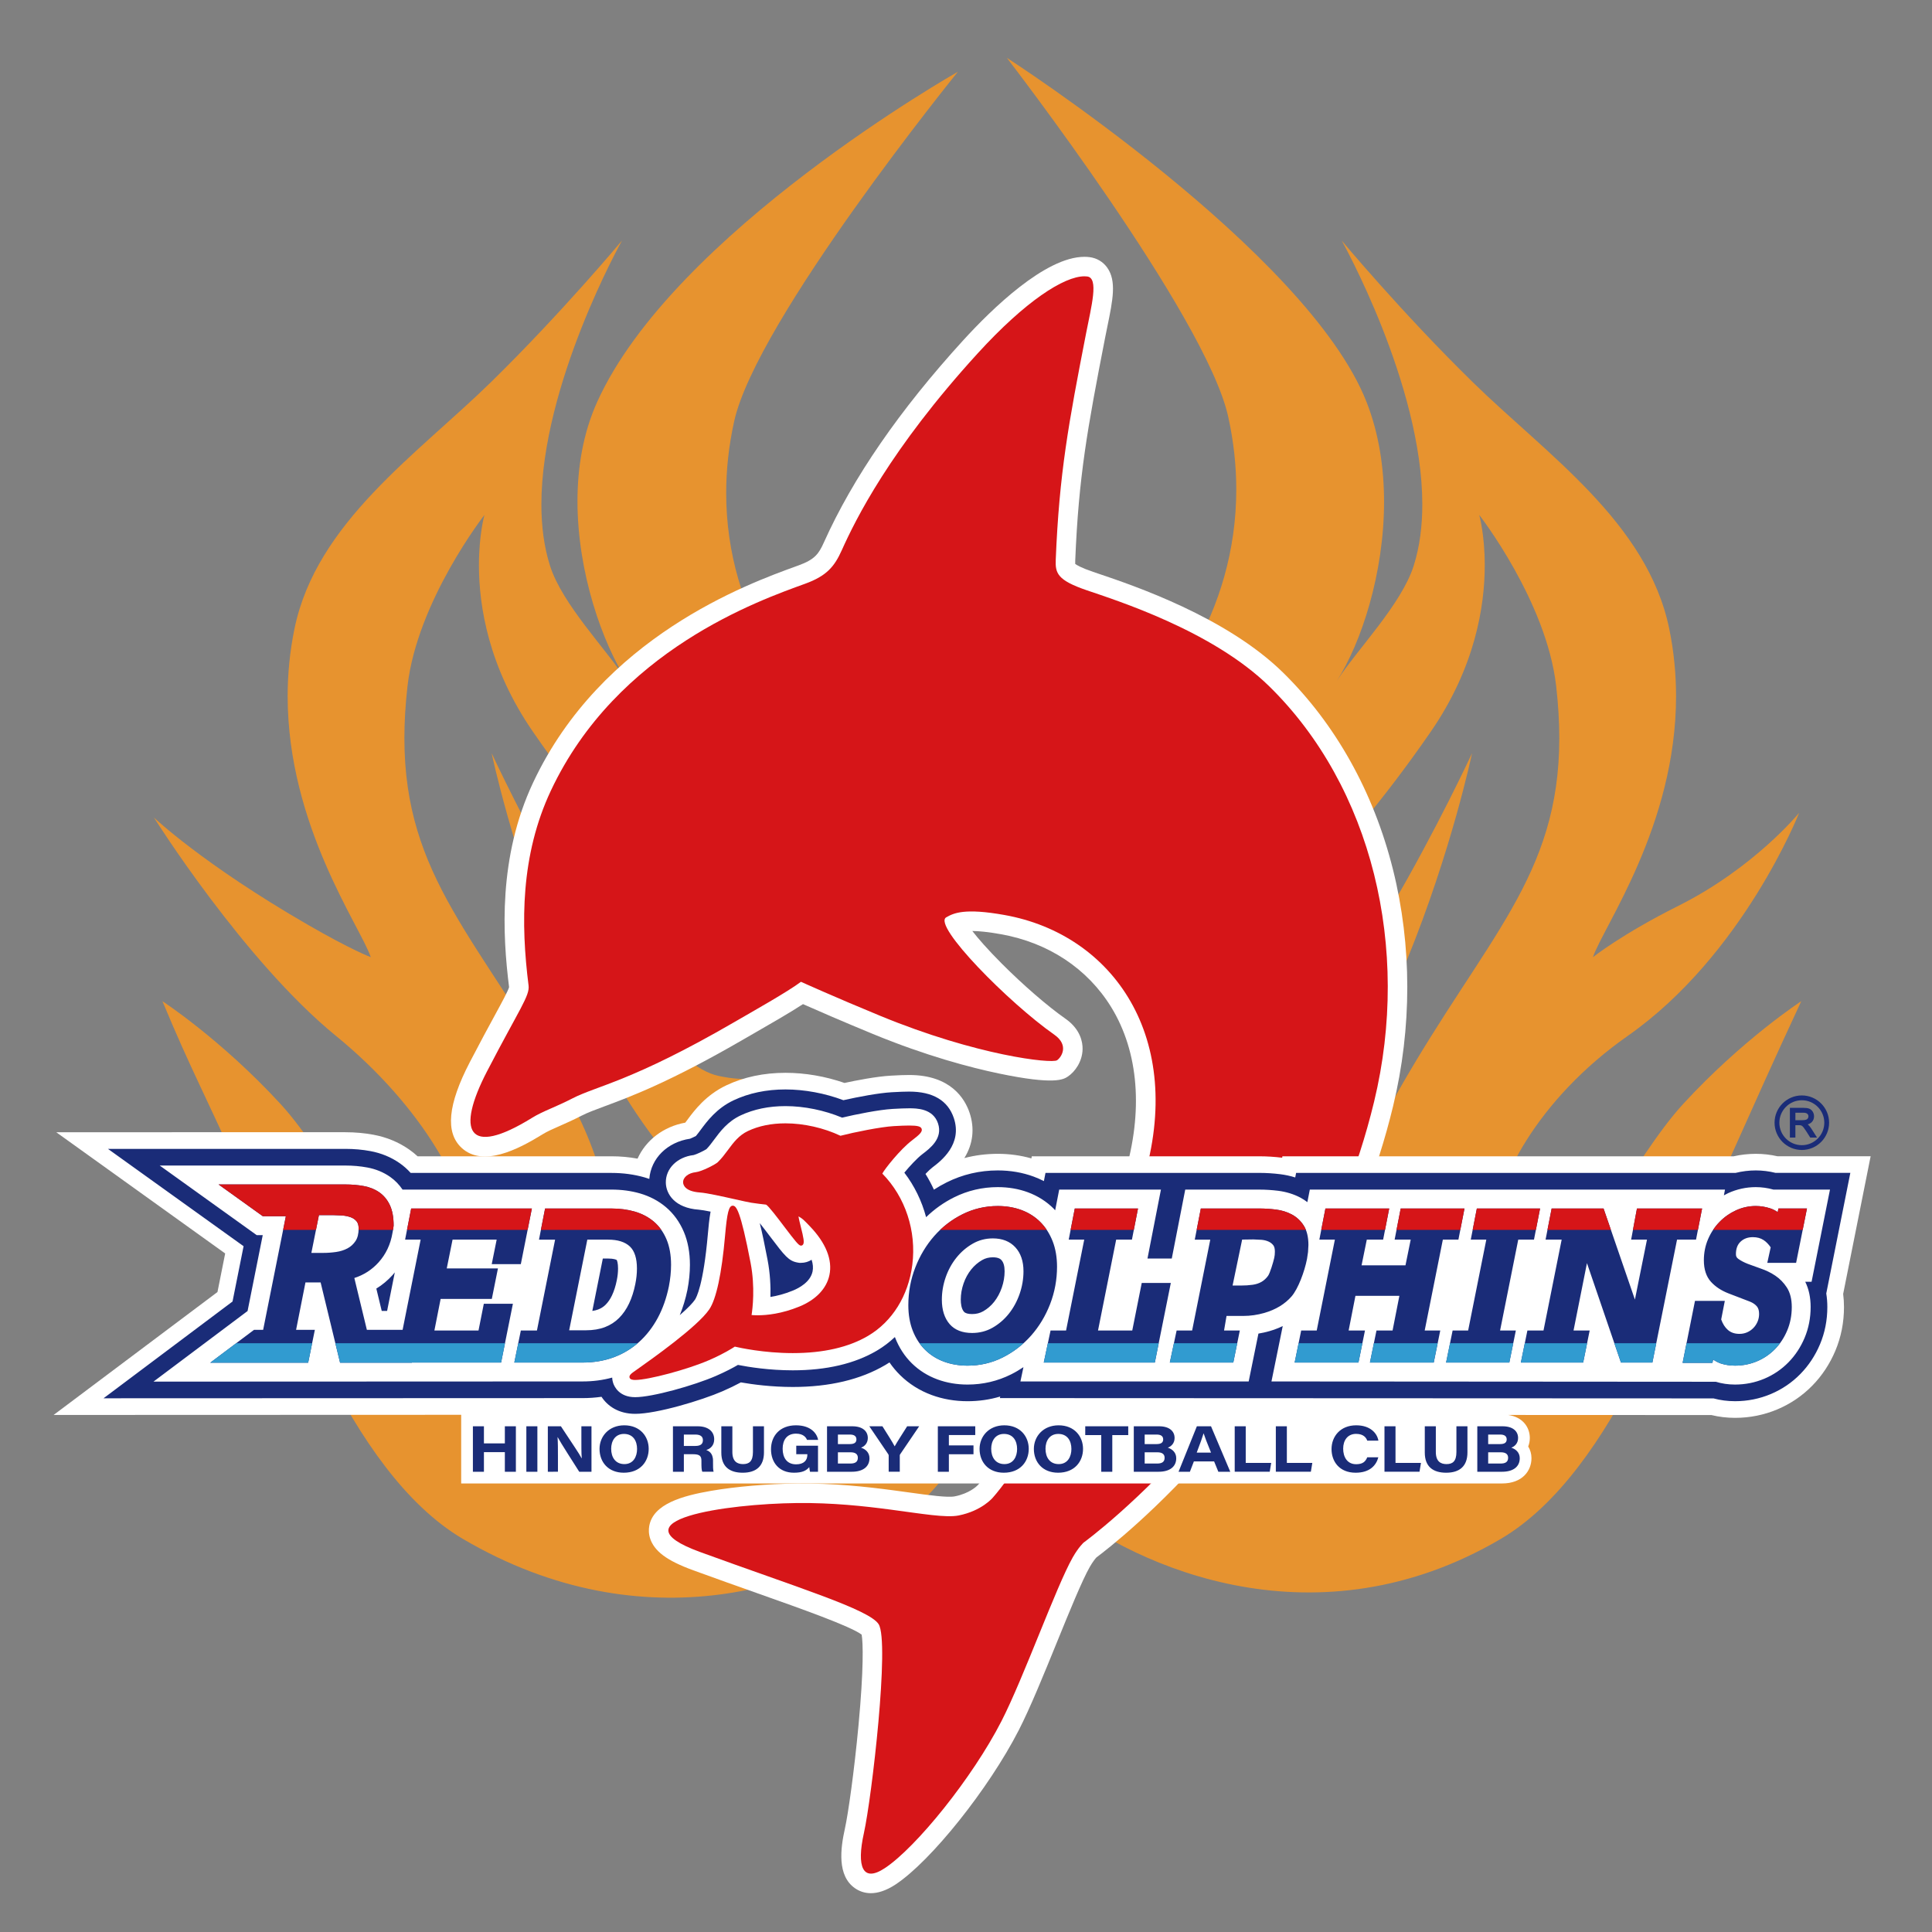
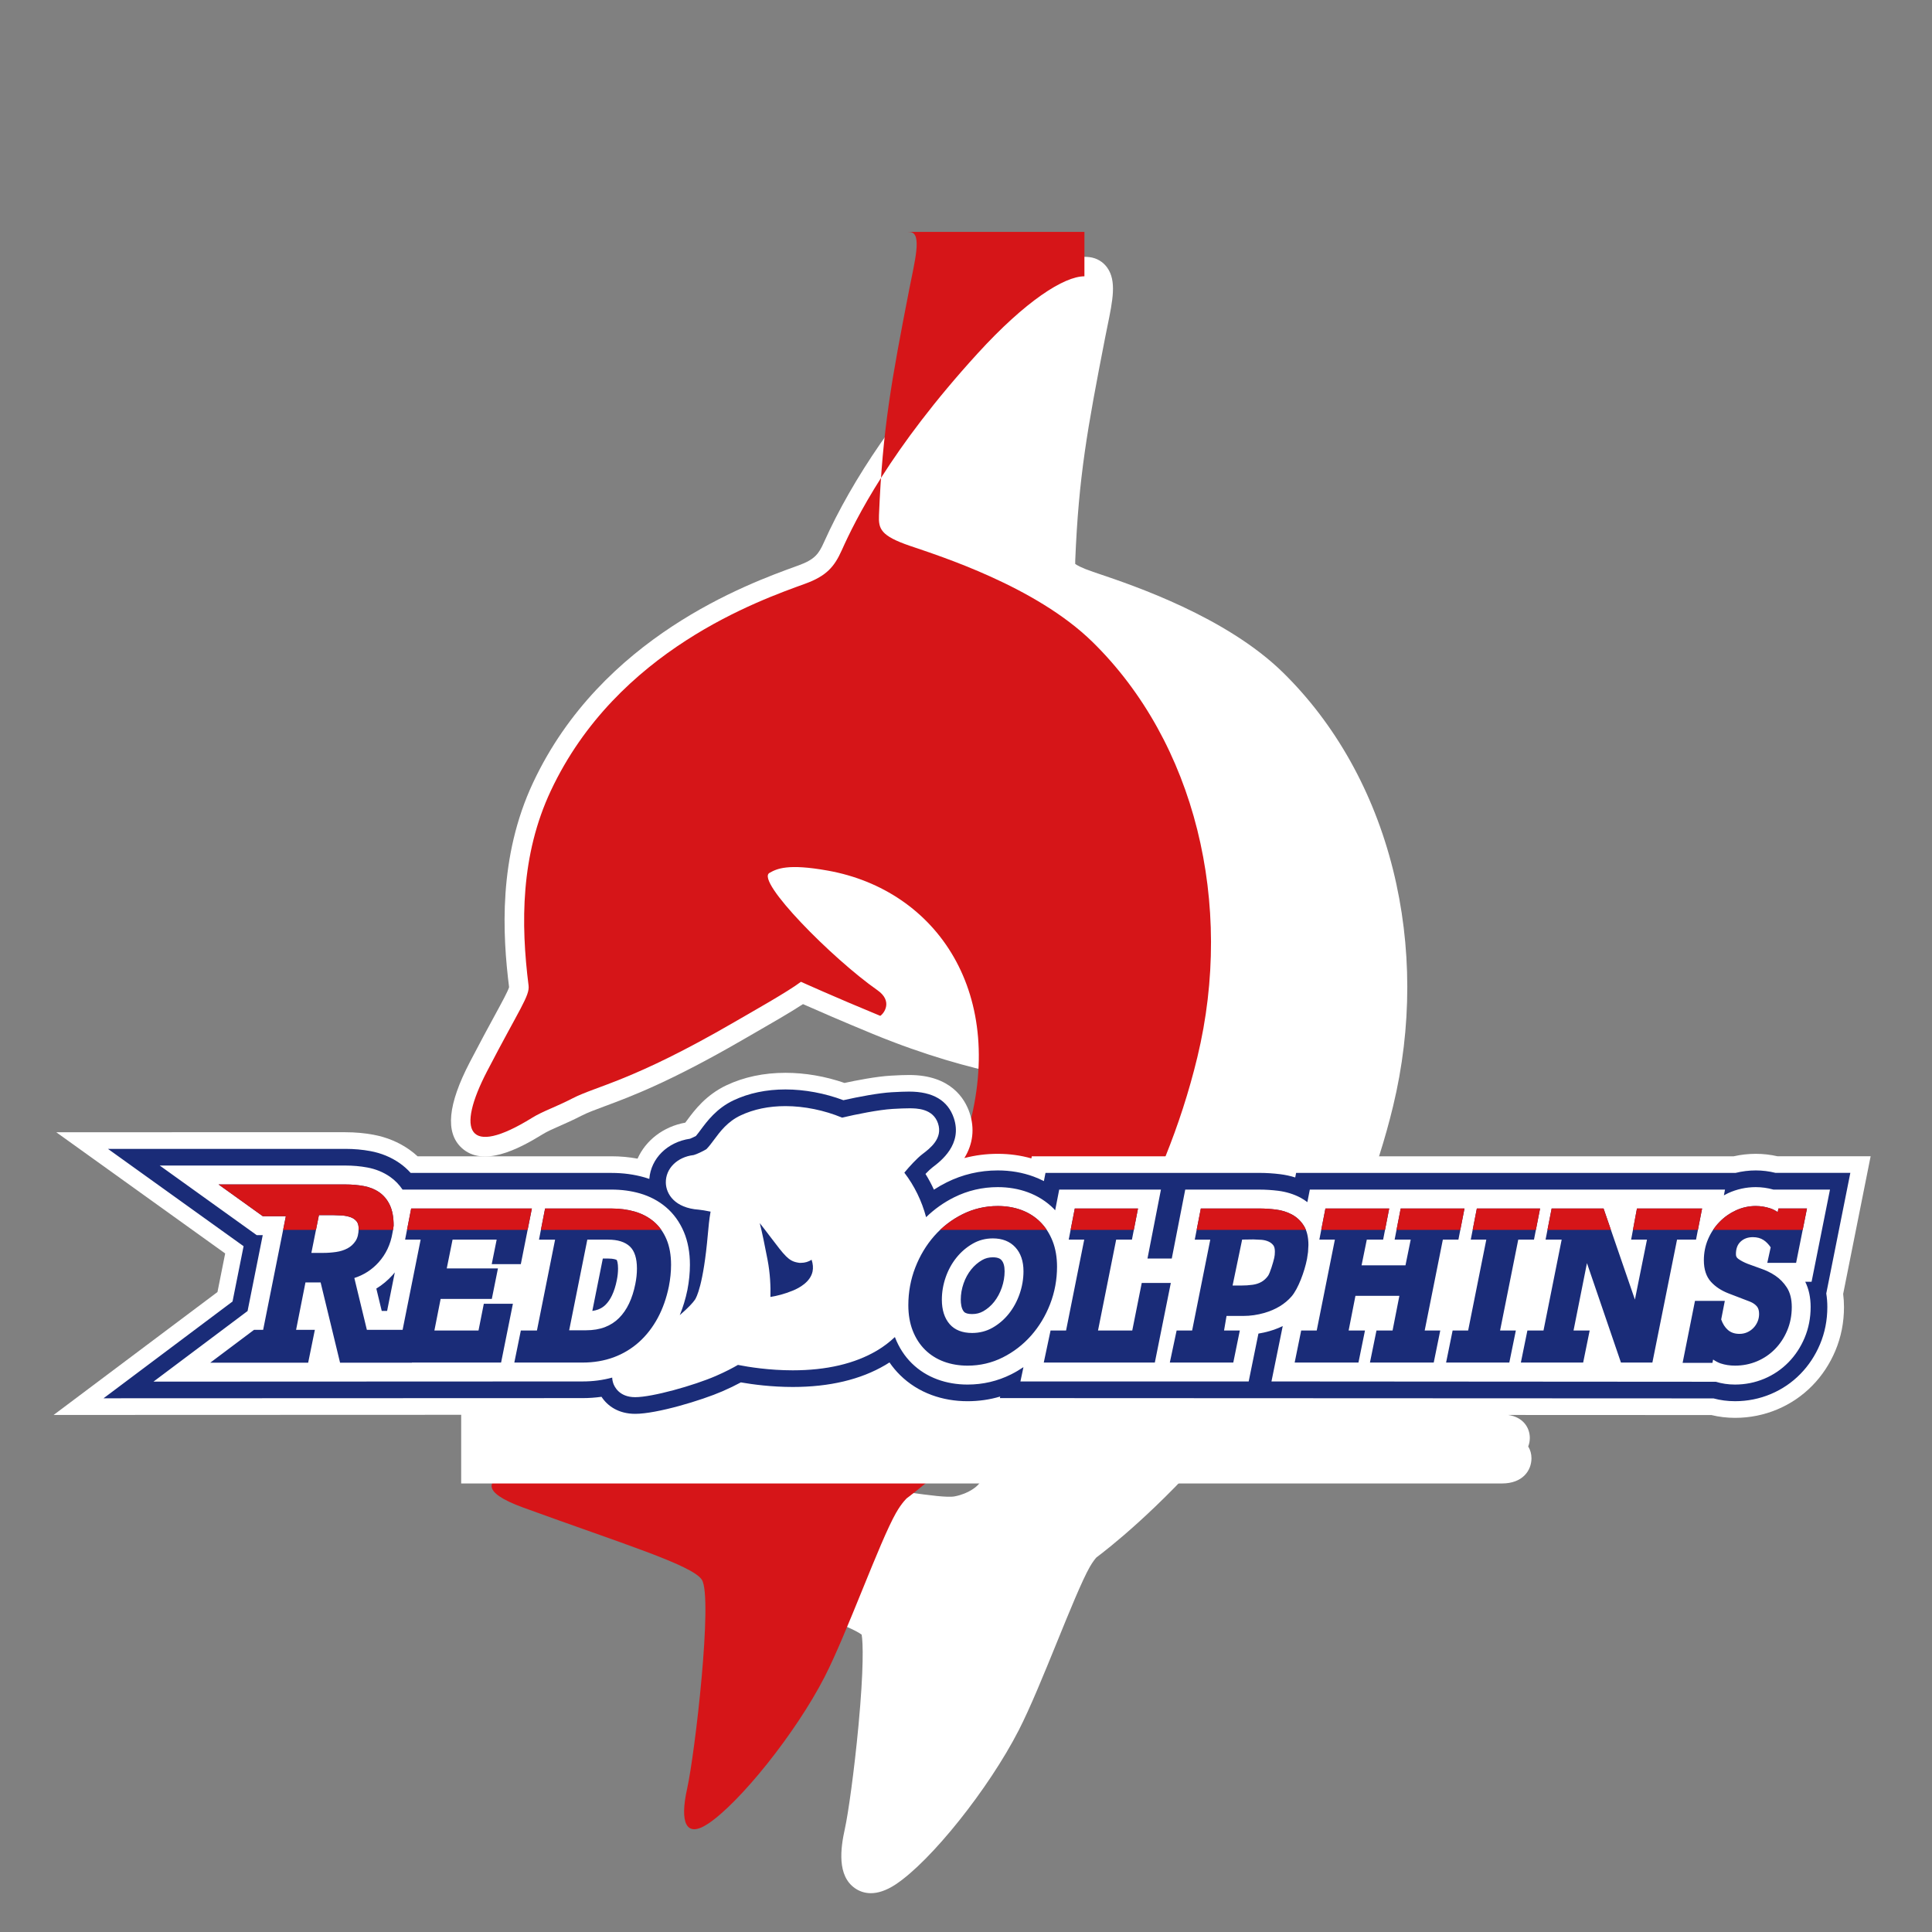
<svg xmlns="http://www.w3.org/2000/svg" xmlns:xlink="http://www.w3.org/1999/xlink" version="1.1" id="レイヤー_1" x="0px" y="0px" width="200px" height="200px" viewBox="0 0 200 200" style="enable-background:new 0 0 200 200;" xml:space="preserve">
  <rect x="0" y="0" width="200" height="200" fill="#808080" stroke="none" />
  <style type="text/css">
	.st0{fill:#E7932F;}
	.st1{fill:#FFFFFF;}
	.st2{fill:#D61518;}
	.st3{fill:#1A2C78;}
	.st4{clip-path:url(#SVGID_00000111893396747728177950000017743770992760606907_);fill:#319BD0;}
	.st5{clip-path:url(#SVGID_00000111893396747728177950000017743770992760606907_);fill:#D61518;}
</style>
  <g>
-     <path class="st0" d="M80.391,120.451l20.64,0c-3.048,7.949-13.014,11.922-21.554,7.755c-20.101-9.808-28.581-50.234-28.581-50.234   s14.616,31.556,23.495,33.408c0.105,0.022,0.21,0.043,0.315,0.063c0.032,0.006,0.064,0.012,0.097,0.018   c0.075,0.014,0.151,0.027,0.226,0.04c0.035,0.006,0.07,0.012,0.105,0.018c0.081,0.013,0.161,0.026,0.242,0.038   c0.026,0.004,0.052,0.008,0.078,0.012c0.105,0.015,0.21,0.029,0.314,0.041c0.023,0.003,0.047,0.005,0.07,0.008   c0.081,0.009,0.163,0.018,0.244,0.025c0.034,0.003,0.068,0.006,0.102,0.009c0.073,0.006,0.146,0.012,0.219,0.017   c0.032,0.002,0.064,0.004,0.097,0.006c0.095,0.005,0.19,0.01,0.284,0.012c0.007,0,0.013,0.001,0.02,0.001   c0.1,0.003,0.198,0.003,0.296,0.002c0.009,0,0.019,0,0.028,0C78.956,111.669,80.391,120.451,80.391,120.451 M174.261,114.261   c-5.449,5.917-10.282,17.564-16.214,17.745c-2.316,0.071-3.491-1.591-3.49-4.204c0.002-5.149,4.567-13.994,13.944-20.565   c11.957-8.378,17.746-23.093,17.746-23.093s-4.631,5.693-12.544,9.65c-5.79,2.895-8.804,5.294-8.804,5.294   c1.06-3.15,8.602-13.616,8.606-27.006c0.001-2.262-0.214-4.608-0.711-7.016c-2.269-10.988-12.737-18.062-20.342-25.51   c-7.359-7.207-13.561-14.655-13.561-14.655s8.351,14.868,8.346,27.332c-0.001,2.215-0.265,4.354-0.887,6.32   c-1.277,4.035-5.871,8.686-7.967,11.941c2.535-3.935,4.897-11.146,4.894-18.565c-0.001-3.496-0.528-7.039-1.809-10.307   c-6.123-15.615-37.243-35.638-37.243-35.638s20.6,26.665,22.918,37.151c0.574,2.595,0.836,5.116,0.836,7.545   c-0.003,12.646-7.14,22.795-14.684,27.775c-2.142,1.414-4.036,2.729-5.714,3.972c-4.681,3.466-7.535,3.256-11.427,0.337   c-1.789-1.342-3.83-2.766-6.167-4.309c-7.561-4.992-14.812-14.835-14.813-27.414c0-2.381,0.26-4.861,0.826-7.424   C78.318,33.129,99.159,7.429,99.159,7.429S69.728,24.075,61.814,41.62c-1.452,3.219-2.035,6.761-2.034,10.277   c0.003,7.394,2.591,14.672,5.119,18.596c-2.097-3.255-6.69-7.906-7.967-11.941c-0.622-1.966-0.887-4.105-0.888-6.32   C56.04,39.768,64.391,24.9,64.391,24.9s-6.202,7.448-13.561,14.655c-7.605,7.448-18.073,14.522-20.341,25.51   c-0.497,2.408-0.712,4.754-0.711,7.016c0.004,13.39,7.547,23.856,8.606,27.006c0,0-1.942-0.713-6.531-3.364   c-10.856-6.272-15.922-11.097-15.922-11.097s9.313,14.832,18.85,22.611c9.037,7.371,13.776,16.184,13.776,21.061   c0.001,2.341-1.091,3.776-3.322,3.708c-5.933-0.181-10.765-11.828-16.215-17.745c-6.155-6.684-12.205-10.615-12.205-10.615   c3.094,7.402,4.008,8.753,8.587,18.952c3.899,8.684,10.504,29.664,22.545,36.727c18.816,11.036,36.745,4.979,45.422-2.085   c4.682-3.812,6.562-7.143,6.56-10.036c-0.006-11.807-31.354-16.298-31.354-16.298s18.229,5.795,18.223,12.785   c-0.001,0.556-0.117,1.12-0.367,1.69c-2.024,4.608-8.815,8.926-18.986,1.93c-3.514-2.417-4.154-5.274-4.153-8.89   c0-2.075,0.211-4.4,0.211-7.036c0-4.955-0.747-11.007-5.046-18.557c-8.946-15.708-16.594-22.06-16.595-36.414   c0-1.675,0.104-3.459,0.322-5.379c1-8.803,7.967-17.73,7.967-17.73s-0.572,1.997-0.572,5.21c0,4.231,0.994,10.57,5.592,17.236   c10.078,14.608,17.719,19.981,22.035,26.301c0,0,8.204-11.952,23.896-11.952c15.692,0,24.972,11.952,24.972,11.952   c4.316-6.319,11.956-11.693,22.035-26.301c4.599-6.666,5.592-13.005,5.592-17.236c0-3.213-0.572-5.21-0.572-5.21   s6.967,8.928,7.967,17.73c0.218,1.92,0.322,3.704,0.322,5.379c-0.001,14.353-7.649,20.705-16.595,36.414   c-4.299,7.549-5.046,13.601-5.046,18.557c0,2.635,0.211,4.96,0.211,7.036c0,3.616-0.639,6.473-4.153,8.89   c-10.171,6.996-16.963,2.678-18.986-1.93c-0.25-0.569-0.366-1.133-0.367-1.69c-0.006-6.99,18.223-12.785,18.223-12.785   s-31.922,3.42-31.913,14.873c0.002,2.767,1.868,6.003,6.498,9.772c8.677,7.065,27.227,14.81,46.043,3.774   c12.041-7.063,18.646-28.043,22.545-36.727c4.579-10.199,5.402-12.093,8.587-18.952   C186.466,103.646,180.416,107.577,174.261,114.261 M128.484,111.46c-0.072,0.013-0.145,0.026-0.217,0.039   c-0.036,0.006-0.072,0.012-0.109,0.018c-0.073,0.012-0.145,0.023-0.217,0.034c-0.033,0.005-0.065,0.01-0.098,0.015   c-0.102,0.015-0.204,0.029-0.305,0.041c-0.002,0-0.003,0-0.004,0.001c-0.103,0.012-0.205,0.023-0.306,0.033   c-0.031,0.003-0.063,0.005-0.094,0.008c-0.071,0.006-0.142,0.012-0.213,0.017c-0.035,0.003-0.07,0.005-0.105,0.007   c-0.07,0.004-0.139,0.007-0.208,0.01c-0.031,0.001-0.063,0.003-0.094,0.004c-0.095,0.003-0.189,0.005-0.283,0.004   c-0.003,0-0.006,0-0.01,0c-1.859-0.006-3.331,8.761-3.331,8.761l-20.605,0c3.185,8.044,12.972,11.926,21.52,7.755   c20.101-9.808,28.581-50.234,28.581-50.234s-14.616,31.556-23.495,33.408c-0.103,0.021-0.206,0.042-0.309,0.062   C128.549,111.449,128.516,111.454,128.484,111.46" />
    <path class="st1" d="M90.149,195.982c-0.69,0-1.23-0.231-1.629-0.504c-1.886-1.295-1.51-4.128-1.063-6.145   c0.352-1.584,0.977-6.031,1.416-10.731c0.546-5.85,0.475-8.551,0.325-9.387c-1.168-0.875-6.239-2.67-10.736-4.262   c-2.011-0.712-4.289-1.518-6.692-2.395c-1.385-0.506-2.402-1.007-3.109-1.534c-1.523-1.134-1.564-2.391-1.453-3.04   c0.395-2.306,3.456-3.141,6.398-3.652c2.538-0.441,5.86-0.725,8.886-0.757c3.815-0.042,7.178,0.33,9.965,0.699   c0.573,0.076,1.121,0.151,1.642,0.223c2.054,0.284,3.995,0.553,4.748,0.403c1.502-0.298,2.264-1.043,2.382-1.167l0.046-0.061   l0.012-0.004c0.017-0.019,2.087-2.324,4.971-7.399c2.664-4.689,6.587-12.768,10.144-24.626c1.971-6.568,1.483-12.743-1.372-17.387   c-2.454-3.991-6.503-6.671-11.401-7.545c-1.358-0.242-2.303-0.331-2.976-0.335c0.603,0.776,1.562,1.882,3.029,3.354   c2.229,2.237,4.761,4.429,6.607,5.721c1.574,1.102,1.791,2.444,1.78,3.147c-0.02,1.287-0.787,2.36-1.538,2.853   c-0.436,0.286-1.346,0.883-7.129-0.325c-2.882-0.603-7.486-1.802-13.047-4.094c-3.201-1.319-5.844-2.473-7.228-3.086   c-1.379,0.898-3.347,2.03-5,2.98c-0.403,0.232-0.78,0.449-1.114,0.642c-7.645,4.436-11.737,5.955-14.444,6.96   c-0.983,0.365-1.759,0.653-2.369,0.968c-0.864,0.446-1.608,0.773-2.263,1.062c-0.725,0.319-1.297,0.571-1.781,0.871   c-2.542,1.574-6.175,3.43-8.372,1.393c-1.705-1.582-1.427-4.482,0.851-8.867c1.093-2.103,1.957-3.692,2.589-4.852   c0.734-1.349,1.372-2.521,1.477-2.915c-0.678-5.411-1.14-13.459,2.493-21.19c7.082-15.072,22.231-20.568,27.209-22.374l0.264-0.096   c1.684-0.612,2.093-1.197,2.626-2.386c2.993-6.673,7.845-13.712,14.424-20.92c2.943-3.225,8.487-8.636,12.541-8.637h0.003   c0.184,0,0.366,0.011,0.541,0.034c0.737,0.093,1.381,0.476,1.813,1.079c0.99,1.382,0.582,3.366,0.018,6.112   c-0.075,0.367-0.152,0.739-0.224,1.11c-1.846,9.475-2.748,14.414-3.1,23.096c-0.007,0.183-0.006,0.293-0.003,0.359   c0.145,0.112,0.595,0.393,1.854,0.824c0.169,0.058,0.36,0.122,0.57,0.193c3.609,1.219,13.195,4.457,19.075,10.216   c5.451,5.34,9.391,12.389,11.392,20.387c1.976,7.897,1.981,16.377,0.014,24.522c-1.636,6.777-4.275,13.455-7.844,19.847   c-2.848,5.101-6.292,10.034-10.235,14.661c-6.238,7.319-11.681,11.493-12.63,12.199c-0.108,0.119-0.377,0.438-0.694,0.995   c-0.79,1.384-2.104,4.613-3.375,7.736c-1.37,3.365-2.786,6.845-3.973,9.159c-3.112,6.065-9.067,13.523-12.743,15.96   C91.702,195.744,90.849,195.982,90.149,195.982" />
-     <path class="st2" d="M112.259,28.603c-2.104,0-6.092,2.546-11.049,7.978c-9.092,9.962-12.671,17.259-14.073,20.385   c-0.757,1.689-1.568,2.654-3.779,3.458c-4.685,1.704-19.484,6.848-26.335,21.43c-3.136,6.674-3.115,13.768-2.306,20.167   c0.134,1.062-0.921,2.38-4.288,8.862c-3.217,6.192-2.091,9.006,4.664,4.825c1.105-0.684,2.396-1.089,4.181-2.01   c2.493-1.287,6.192-1.769,16.726-7.881c1.99-1.155,5.529-3.14,6.916-4.182c0,0,3.46,1.568,8.21,3.525   c10.007,4.124,17.734,4.967,18.299,4.597c0.406-0.266,1.315-1.528-0.293-2.654c-4.7-3.289-12.63-11.316-11.178-12.142   c0.769-0.437,1.879-0.983,6.031-0.241c11.258,2.01,18.783,12.739,14.354,27.501c-7.056,23.52-15.56,32.809-15.56,32.809   s-1.129,1.372-3.538,1.85c-1.314,0.26-3.774-0.173-7.048-0.606c-2.726-0.361-6.016-0.721-9.678-0.681   c-7.398,0.081-19.059,1.778-10.052,5.066c10.132,3.699,17.53,5.951,18.495,7.478c1.151,1.823-0.704,17.923-1.528,21.631   c-0.77,3.475-0.141,5.151,2.171,3.619c3.259-2.161,9.064-9.356,12.062-15.198c2.308-4.497,5.689-13.993,7.391-16.975   c0.611-1.07,1.126-1.528,1.126-1.528s23.085-16.719,30.069-45.647c3.836-15.891-0.246-32.599-10.856-42.992   c-5.88-5.759-15.829-8.896-18.885-9.941c-3.056-1.045-3.274-1.767-3.216-3.176c0.362-8.926,1.327-14.113,3.136-23.4   c0.551-2.831,1.345-5.756,0.121-5.91c-0.091-0.012-0.187-0.017-0.286-0.017H112.259" />
+     <path class="st2" d="M112.259,28.603c-2.104,0-6.092,2.546-11.049,7.978c-9.092,9.962-12.671,17.259-14.073,20.385   c-0.757,1.689-1.568,2.654-3.779,3.458c-4.685,1.704-19.484,6.848-26.335,21.43c-3.136,6.674-3.115,13.768-2.306,20.167   c0.134,1.062-0.921,2.38-4.288,8.862c-3.217,6.192-2.091,9.006,4.664,4.825c1.105-0.684,2.396-1.089,4.181-2.01   c2.493-1.287,6.192-1.769,16.726-7.881c1.99-1.155,5.529-3.14,6.916-4.182c0,0,3.46,1.568,8.21,3.525   c0.406-0.266,1.315-1.528-0.293-2.654c-4.7-3.289-12.63-11.316-11.178-12.142   c0.769-0.437,1.879-0.983,6.031-0.241c11.258,2.01,18.783,12.739,14.354,27.501c-7.056,23.52-15.56,32.809-15.56,32.809   s-1.129,1.372-3.538,1.85c-1.314,0.26-3.774-0.173-7.048-0.606c-2.726-0.361-6.016-0.721-9.678-0.681   c-7.398,0.081-19.059,1.778-10.052,5.066c10.132,3.699,17.53,5.951,18.495,7.478c1.151,1.823-0.704,17.923-1.528,21.631   c-0.77,3.475-0.141,5.151,2.171,3.619c3.259-2.161,9.064-9.356,12.062-15.198c2.308-4.497,5.689-13.993,7.391-16.975   c0.611-1.07,1.126-1.528,1.126-1.528s23.085-16.719,30.069-45.647c3.836-15.891-0.246-32.599-10.856-42.992   c-5.88-5.759-15.829-8.896-18.885-9.941c-3.056-1.045-3.274-1.767-3.216-3.176c0.362-8.926,1.327-14.113,3.136-23.4   c0.551-2.831,1.345-5.756,0.121-5.91c-0.091-0.012-0.187-0.017-0.286-0.017H112.259" />
    <path class="st1" d="M155.494,153.567c2.102,0,3.043-1.312,3.043-2.613c0-0.449-0.12-0.863-0.339-1.216   c0.109-0.27,0.168-0.566,0.168-0.878c0-1.077-0.697-2.161-2.235-2.383l21.033,0.009c0.786,0.192,1.61,0.29,2.453,0.29   c1.514,0,2.982-0.294,4.366-0.874c1.378-0.581,2.6-1.412,3.63-2.467c1.006-1.026,1.807-2.239,2.382-3.606   c0.593-1.409,0.894-2.931,0.894-4.525c0-0.461-0.029-0.916-0.086-1.356l2.844-14.25h-9.635c-0.743-0.169-1.499-0.254-2.253-0.254   c-0.774,0-1.543,0.086-2.289,0.256h-46.714l-0.029,0.147c-0.794-0.097-1.587-0.147-2.358-0.147H106.81l-0.043,0.218   c-1.105-0.315-2.272-0.475-3.48-0.475c-1.185,0-2.341,0.147-3.458,0.44c0.899-1.451,1.086-3.07,0.541-4.692   c-0.491-1.46-1.956-3.908-6.249-3.908c-0.492,0-1.103,0.022-1.923,0.07c-1.512,0.088-3.589,0.497-4.774,0.753   c-1.983-0.687-4.086-1.049-6.114-1.049c-2.237,0-4.292,0.434-6.108,1.291c-2.139,1.01-3.329,2.614-4.043,3.576   c-0.076,0.102-0.15,0.202-0.219,0.292c-2.268,0.408-4.091,1.829-4.94,3.728c-0.866-0.163-1.767-0.245-2.69-0.245H43.23   c-0.278-0.256-0.57-0.491-0.874-0.703c-1.094-0.764-2.342-1.278-3.706-1.53c-0.919-0.171-1.895-0.258-2.901-0.258H5.823   l17.487,12.55l-0.797,3.992L5.551,146.475l42.19-0.015v7.108H155.494z" />
-     <path class="st3" d="M48.954,147.648h1.142v1.77h2.166v-1.77h1.142v4.707h-1.142v-2.028h-2.166v2.028h-1.142V147.648z    M55.629,152.355h-1.142v-4.707h1.142V152.355z M56.712,152.355v-4.707h1.353c1.322,2.018,1.85,2.753,2.145,3.312h0.013   c-0.046-0.494-0.039-1.375-0.039-2.149v-1.163h1.046v4.707h-1.268c-0.444-0.701-1.95-3.04-2.23-3.578h-0.013   c0.039,0.581,0.039,1.25,0.039,2.086v1.492H56.712z M67.153,149.985c0,1.304-0.87,2.47-2.582,2.47   c-1.596,0-2.508-1.091-2.508-2.465c0-1.295,0.966-2.442,2.561-2.442C66.268,147.548,67.153,148.702,67.153,149.985 M63.268,149.976   c0,0.89,0.451,1.587,1.368,1.587c0.948,0,1.313-0.799,1.313-1.565c0-0.834-0.406-1.559-1.359-1.559   C63.674,148.44,63.268,149.183,63.268,149.976 M70.793,150.541v1.814h-1.13v-4.707h2.563c1.085,0,1.707,0.536,1.707,1.345   c0,0.608-0.353,0.966-0.819,1.113c0.193,0.076,0.698,0.261,0.698,1.106v0.235c0,0.323-0.006,0.685,0.059,0.907h-1.172   c-0.079-0.207-0.088-0.485-0.088-0.985v-0.155c0-0.476-0.175-0.674-0.861-0.674H70.793z M70.793,149.684h1.177   c0.555,0,0.795-0.2,0.795-0.597c0-0.372-0.246-0.583-0.785-0.583h-1.187V149.684z M75.814,147.648v2.661   c0,1.001,0.525,1.254,1.103,1.254c0.616,0,1.027-0.265,1.027-1.254v-2.661h1.142v2.698c0,1.428-0.803,2.109-2.201,2.109   c-1.353,0-2.214-0.622-2.214-2.083v-2.724H75.814z M84.679,152.355h-0.828c-0.026-0.103-0.059-0.312-0.075-0.482   c-0.298,0.354-0.702,0.582-1.587,0.582c-1.525,0-2.375-1.049-2.375-2.426c0-1.375,0.905-2.481,2.588-2.481   c1.511,0,2.163,0.821,2.288,1.506h-1.151c-0.093-0.238-0.364-0.643-1.137-0.643c-0.964,0-1.383,0.687-1.383,1.562   c0,0.924,0.437,1.614,1.396,1.614c0.797,0,1.16-0.413,1.16-0.975v-0.074h-1.147v-0.881h2.252V152.355z M85.615,147.648h2.605   c1.126,0,1.616,0.548,1.616,1.212c0,0.545-0.34,0.869-0.703,1.004c0.456,0.141,0.875,0.493,0.875,1.09   c0,0.883-0.677,1.401-1.831,1.401h-2.563V147.648z M87.982,149.491c0.511,0,0.674-0.203,0.674-0.487   c0-0.355-0.27-0.499-0.664-0.499H86.74v0.987H87.982z M86.74,151.505h1.29c0.44,0,0.774-0.129,0.774-0.595   c0-0.376-0.255-0.569-0.752-0.569H86.74V151.505z M91.996,152.355v-1.684c0-0.064-0.019-0.096-0.058-0.153l-1.947-2.87h1.358   c0.461,0.738,1.041,1.633,1.267,2.077c0.24-0.439,0.831-1.34,1.293-2.077h1.244l-1.98,2.917c-0.026,0.039-0.028,0.065-0.028,0.124   v1.665H91.996z M97.084,147.648h3.874v0.909h-2.731v1.071h2.548v0.916h-2.548v1.812h-1.142V147.648z M106.495,149.985   c0,1.304-0.87,2.47-2.582,2.47c-1.596,0-2.508-1.091-2.508-2.465c0-1.295,0.966-2.442,2.561-2.442   C105.61,147.548,106.495,148.702,106.495,149.985 M102.609,149.976c0,0.89,0.451,1.587,1.368,1.587   c0.948,0,1.313-0.799,1.313-1.565c0-0.834-0.406-1.559-1.359-1.559C103.016,148.44,102.609,149.183,102.609,149.976    M112.115,149.985c0,1.304-0.87,2.47-2.582,2.47c-1.596,0-2.508-1.091-2.508-2.465c0-1.295,0.966-2.442,2.561-2.442   C111.23,147.548,112.115,148.702,112.115,149.985 M108.23,149.976c0,0.89,0.451,1.587,1.368,1.587c0.948,0,1.313-0.799,1.313-1.565   c0-0.834-0.406-1.559-1.359-1.559C108.636,148.44,108.23,149.183,108.23,149.976 M114.001,148.558h-1.657v-0.91h4.451v0.91h-1.651   v3.797h-1.143V148.558z M117.372,147.648h2.605c1.126,0,1.616,0.548,1.616,1.212c0,0.545-0.34,0.869-0.703,1.004   c0.455,0.141,0.874,0.493,0.874,1.09c0,0.883-0.677,1.401-1.831,1.401h-2.563V147.648z M119.738,149.491   c0.511,0,0.674-0.203,0.674-0.487c0-0.355-0.27-0.499-0.664-0.499h-1.252v0.987H119.738z M118.497,151.505h1.29   c0.44,0,0.774-0.129,0.774-0.595c0-0.376-0.255-0.569-0.752-0.569h-1.312V151.505z M123.589,151.287l-0.411,1.068h-1.175   l1.896-4.707h1.465l1.993,4.707h-1.235l-0.437-1.068H123.589z M125.364,150.371c-0.438-1.079-0.651-1.628-0.764-1.988h-0.007   c-0.105,0.352-0.355,1.068-0.709,1.988H125.364z M127.817,147.648h1.141v3.791h2.635l-0.15,0.915h-3.626V147.648z M132.074,147.648   h1.141v3.791h2.635l-0.15,0.915h-3.626V147.648z M142.684,150.86c-0.218,0.826-0.874,1.595-2.351,1.595   c-1.682,0-2.493-1.163-2.493-2.449c0-1.286,0.894-2.458,2.555-2.458c1.442,0,2.161,0.802,2.298,1.589h-1.156   c-0.097-0.269-0.351-0.703-1.154-0.703c-0.88,0-1.338,0.67-1.338,1.529c0,0.867,0.418,1.612,1.344,1.612   c0.67,0,0.964-0.26,1.147-0.715H142.684z M143.321,147.648h1.142v3.791h2.635l-0.15,0.915h-3.627V147.648z M148.637,147.648v2.661   c0,1.001,0.525,1.254,1.104,1.254c0.616,0,1.027-0.265,1.027-1.254v-2.661h1.142v2.698c0,1.428-0.803,2.109-2.202,2.109   c-1.353,0-2.214-0.622-2.214-2.083v-2.724H148.637z M152.931,147.648h2.605c1.126,0,1.616,0.548,1.616,1.212   c0,0.545-0.34,0.869-0.703,1.004c0.455,0.141,0.875,0.493,0.875,1.09c0,0.883-0.677,1.401-1.831,1.401h-2.563V147.648z    M155.298,149.491c0.511,0,0.674-0.203,0.674-0.487c0-0.355-0.27-0.499-0.664-0.499h-1.252v0.987H155.298z M154.056,151.505h1.29   c0.44,0,0.774-0.129,0.774-0.595c0-0.376-0.255-0.569-0.752-0.569h-1.312V151.505z" />
    <path class="st3" d="M81.31,114.504c1.939,0,4.036,0.431,5.861,1.193c1.444-0.342,3.814-0.819,5.227-0.902   c0.746-0.043,1.294-0.064,1.723-0.064c0.736,0,2.457,0,2.981,1.559c0.525,1.561-0.814,2.577-1.615,3.185   c-0.561,0.425-1.317,1.25-1.87,1.918c1.046,1.364,1.809,2.937,2.253,4.608c0.852-0.828,1.822-1.519,2.898-2.055   c1.405-0.7,2.925-1.056,4.518-1.056c1.109,0,2.159,0.179,3.121,0.533c1.021,0.377,1.916,0.945,2.663,1.689   c0.057,0.057,0.106,0.121,0.16,0.179l0.418-2.145h10.531l-1.393,7.138h2.515l1.394-7.138h7.671c0.634,0,1.289,0.041,1.947,0.122   c0.843,0.107,1.622,0.348,2.32,0.718c0.251,0.133,0.483,0.291,0.705,0.459l0.254-1.299h42.98l-0.116,0.594   c0.145-0.078,0.289-0.157,0.439-0.226c0.907-0.414,1.868-0.624,2.86-0.624c0.61,0,1.224,0.085,1.826,0.254h5.858l-1.905,9.542   h-0.657c0.372,0.751,0.559,1.629,0.559,2.616c0,1.132-0.21,2.205-0.624,3.188c-0.406,0.966-0.968,1.818-1.669,2.533   c-0.709,0.726-1.552,1.3-2.503,1.701c-0.956,0.401-1.974,0.604-3.029,0.604c-0.702,0-1.371-0.098-1.99-0.29l-46-0.032l1.167-5.732   c-0.429,0.204-0.884,0.38-1.371,0.521c-0.378,0.109-0.761,0.194-1.145,0.257l-1.009,4.954h-8.116h-2.467h-13.047l0.313-1.48   c-0.407,0.273-0.831,0.523-1.272,0.745c-1.4,0.701-2.918,1.057-4.511,1.057c-1.111,0-2.162-0.179-3.122-0.533   c-1.016-0.374-1.908-0.937-2.653-1.67c-0.744-0.732-1.326-1.629-1.731-2.665c-0.007-0.017-0.011-0.035-0.017-0.052   c-0.567,0.533-1.189,1.008-1.865,1.407c-2.289,1.352-5.221,2.039-8.713,2.039c-2.436,0-4.553-0.34-5.672-0.56   c-0.515,0.3-1.283,0.709-2.284,1.143c-2.277,0.989-6.579,2.197-8.353,2.197c-1.673,0-2.169-1.124-2.281-1.468   c-0.043-0.132-0.09-0.327-0.099-0.56c-0.964,0.265-1.993,0.4-3.072,0.4l-44.414,0.018l9.741-7.308   c0.402-2.014,1.103-5.52,1.57-7.857h-0.626l-10.039-7.204h19.209c0.795,0,1.561,0.068,2.273,0.201   c0.877,0.161,1.674,0.487,2.363,0.967c0.509,0.355,0.938,0.802,1.293,1.322h13.139h2.625h5.869c1.038,0,2.027,0.133,2.939,0.395   c1.026,0.299,1.931,0.777,2.693,1.423c0.798,0.676,1.424,1.542,1.86,2.574c0.414,0.985,0.623,2.126,0.623,3.395   c0,0.834-0.088,1.709-0.261,2.601c-0.19,0.931-0.458,1.8-0.79,2.612c0.896-0.78,1.354-1.283,1.572-1.602   c0.142-0.208,0.873-1.512,1.335-6.776c0.064-0.739,0.147-1.583,0.265-2.237c0.006-0.035,0.013-0.069,0.02-0.103   c-0.524-0.105-0.978-0.185-1.22-0.202c-2.485-0.174-3.393-1.615-3.415-2.796c-0.027-1.464,1.18-2.661,2.877-2.858   c0.275-0.064,1.021-0.418,1.324-0.611c0.277-0.282,0.531-0.625,0.799-0.986c0.617-0.833,1.386-1.869,2.742-2.508   C78.026,114.828,79.586,114.504,81.31,114.504 M79.755,134.26c0.65-0.104,1.443-0.299,2.316-0.656   c0.665-0.272,1.816-0.891,2.045-1.979c0.078-0.371,0.044-0.78-0.097-1.215c-0.323,0.207-0.701,0.319-1.098,0.319h-0.171   l-0.188-0.031c-0.924-0.163-1.324-0.691-2.813-2.656c-0.31-0.409-0.755-0.997-1.099-1.425c0.257,1.005,0.51,2.251,0.803,3.772   C79.731,131.833,79.785,133.184,79.755,134.26 M100.636,136.031c0.428,0,0.802-0.095,1.147-0.289   c0.429-0.244,0.809-0.572,1.127-0.971c0.336-0.424,0.605-0.921,0.797-1.477c0.192-0.556,0.29-1.125,0.29-1.689   c0-0.536-0.111-0.926-0.328-1.16c-0.074-0.081-0.269-0.289-0.889-0.289c-0.411,0-0.772,0.092-1.106,0.284   c-0.433,0.248-0.815,0.576-1.135,0.976c-0.337,0.419-0.603,0.906-0.791,1.449c-0.192,0.551-0.288,1.116-0.288,1.677   c0,0.397,0.057,0.936,0.329,1.248C99.927,135.949,100.213,136.031,100.636,136.031 M61.317,135.708   c0.226-0.033,0.431-0.084,0.607-0.151c0.299-0.115,0.558-0.281,0.77-0.494c0.256-0.256,0.476-0.578,0.657-0.959   c0.214-0.45,0.382-0.979,0.499-1.571c0.087-0.422,0.13-0.826,0.13-1.216c0-0.558-0.099-0.824-0.137-0.88   c-0.043-0.037-0.314-0.153-0.875-0.153h-0.564L61.317,135.708 M39.517,135.707h0.556l0.797-3.988   c-0.073,0.089-0.145,0.18-0.223,0.266c-0.501,0.557-1.066,1.028-1.689,1.409C39.134,134.125,39.342,134.986,39.517,135.707    M81.31,112.779c-1.981,0-3.788,0.379-5.373,1.126c-1.748,0.825-2.737,2.159-3.392,3.041c-0.178,0.24-0.348,0.469-0.505,0.652   c-0.189,0.099-0.456,0.224-0.608,0.283c-2.349,0.343-4.051,2.04-4.215,4.16c-0.16-0.056-0.322-0.108-0.486-0.156   c-1.072-0.308-2.222-0.464-3.422-0.464H42.513c-0.345-0.384-0.727-0.724-1.142-1.012c-0.891-0.622-1.913-1.042-3.036-1.249   c-0.813-0.151-1.684-0.229-2.586-0.229H11.175l14.041,10.076l-1.144,5.725l-13.354,10.018l49.59-0.018   c0.667,0,1.322-0.046,1.96-0.137c0.625,0.957,1.763,1.765,3.491,1.765c2.229,0,6.843-1.386,9.04-2.34   c0.669-0.291,1.304-0.597,1.895-0.916c1.236,0.215,3.187,0.475,5.373,0.475c3.804,0,7.031-0.767,9.59-2.279   c0.142-0.084,0.283-0.172,0.423-0.262c0.326,0.474,0.693,0.914,1.101,1.315c0.921,0.907,2.02,1.6,3.267,2.06   c1.152,0.424,2.404,0.64,3.719,0.64c1.162,0,2.292-0.163,3.375-0.485l-0.035,0.162l73.873,0.032c0.708,0.192,1.458,0.29,2.235,0.29   c1.285,0,2.529-0.249,3.697-0.739c1.167-0.492,2.198-1.193,3.069-2.086c0.852-0.869,1.534-1.902,2.025-3.069   c0.504-1.196,0.759-2.494,0.759-3.857c0-0.485-0.037-0.952-0.111-1.401l0.175-0.878l2.317-11.606h-7.738   c-0.676-0.169-1.365-0.254-2.05-0.254c-0.71,0-1.408,0.086-2.087,0.256h-1.097h-42.98h-1.421l-0.092,0.472   c-0.496-0.156-1.013-0.268-1.549-0.336c-0.733-0.091-1.459-0.136-2.163-0.136h-22.14l-0.166,0.849   c-0.339-0.175-0.692-0.33-1.057-0.465c-1.154-0.425-2.405-0.64-3.718-0.64c-1.863,0-3.642,0.416-5.289,1.237   c-0.455,0.227-0.895,0.479-1.319,0.755c-0.257-0.563-0.549-1.106-0.874-1.63c0.285-0.297,0.541-0.538,0.725-0.677   c0.855-0.648,3.128-2.372,2.208-5.109c-0.611-1.815-2.164-2.736-4.617-2.736c-0.461,0-1.04,0.022-1.823,0.067   c-1.344,0.079-3.416,0.468-4.991,0.823C85.395,113.172,83.287,112.779,81.31,112.779" />
    <path class="st3" d="M182.949,130.73l0.352-1.608c-0.223-0.325-0.471-0.577-0.736-0.751c-0.304-0.2-0.675-0.301-1.104-0.301   c-0.528,0-0.946,0.155-1.283,0.471c-0.32,0.305-0.476,0.728-0.476,1.294c0,0.214,0.073,0.358,0.247,0.483   c0.257,0.187,0.586,0.361,0.979,0.515l1.372,0.497c0.523,0.177,1.024,0.422,1.48,0.727c0.473,0.318,0.874,0.731,1.195,1.227   c0.337,0.523,0.509,1.201,0.509,2.018c0,0.87-0.158,1.687-0.471,2.427c-0.31,0.738-0.734,1.385-1.263,1.924   c-0.528,0.542-1.156,0.968-1.866,1.268c-0.711,0.298-1.474,0.449-2.268,0.449c-0.537,0-1.039-0.076-1.494-0.228   c-0.25-0.086-0.507-0.218-0.78-0.403l-0.071,0.342h-3.087l1.28-6.413h3.088l-0.375,1.921c0.16,0.458,0.391,0.822,0.69,1.084   c0.317,0.276,0.711,0.41,1.205,0.41c0.272,0,0.533-0.051,0.775-0.155c0.244-0.105,0.464-0.254,0.652-0.445   c0.187-0.188,0.336-0.412,0.443-0.664c0.106-0.247,0.159-0.517,0.159-0.799c0-0.338-0.072-0.59-0.22-0.772   c-0.169-0.207-0.411-0.376-0.72-0.501l-2.239-0.86c-0.739-0.288-1.344-0.688-1.801-1.191c-0.491-0.539-0.738-1.291-0.738-2.236   c0-0.777,0.148-1.516,0.441-2.193c0.289-0.67,0.687-1.268,1.182-1.775c0.493-0.503,1.067-0.907,1.708-1.201   c0.646-0.296,1.334-0.446,2.044-0.446c0.498,0,0.999,0.081,1.489,0.24c0.264,0.087,0.522,0.216,0.782,0.391l0.075-0.376h2.953   l-1.124,5.629H182.949z M176.199,125.104h-6.742l-0.603,3.223h1.641l-1.249,6.206L166,125.104h-5.374l-0.63,3.223h1.667   c0,0-1.727,8.641-1.88,9.405h-1.667l-0.677,3.318h6.449l0.675-3.318h-1.671l1.389-6.974l3.519,10.292h3.254   c0,0,2.234-11.139,2.552-12.723h1.965L176.199,125.104z M158.797,128.327l0.63-3.223h-6.544l-0.63,3.223h1.609   c0,0-1.727,8.641-1.88,9.405h-1.607l-0.676,3.318h6.545l0.676-3.318h-1.631l1.879-9.405H158.797z M150.974,128.327l0.629-3.223H145   l-0.629,3.223h1.664l-0.54,2.657h-4.546l0.541-2.657h1.691l0.628-3.223h-6.602l-0.629,3.223h1.608   c-0.302,1.504-1.635,8.182-1.879,9.405h-1.609l-0.675,3.318h6.604l0.675-3.318h-1.692c0.162-0.82,0.574-2.921,0.705-3.59h4.548   c-0.161,0.819-0.573,2.922-0.705,3.59h-1.666l-0.676,3.318h6.603l0.676-3.318h-1.612l1.879-9.405H150.974z M135.301,130.325   c-0.252,1.3-0.916,3.093-1.601,3.882c-0.686,0.791-1.636,1.366-2.822,1.709c-0.714,0.205-1.444,0.309-2.172,0.309h-1.736   l-0.257,1.508h1.632l-0.676,3.318h-6.57l0.704-3.318h1.606c0.244-1.223,1.577-7.901,1.878-9.405h-1.607l0.629-3.224h6.06   c0.559,0,1.133,0.037,1.708,0.108c0.604,0.076,1.156,0.246,1.643,0.505c0.509,0.271,0.927,0.66,1.241,1.155   c0.322,0.506,0.486,1.184,0.486,2.012l-0.041,0.73C135.402,129.637,135.303,130.321,135.301,130.325 M131.331,128.531   c-0.219-0.099-0.463-0.161-0.722-0.185l-0.86-0.041l-1.163,0.016l-0.99,4.758h0.848c0.438,0,0.852-0.026,1.23-0.08   c0.346-0.048,0.657-0.152,0.921-0.304c0.26-0.151,0.489-0.363,0.679-0.63c0.191-0.268,0.531-1.382,0.635-1.849   c0.044-0.191,0.066-0.407,0.066-0.647c0-0.297-0.053-0.518-0.159-0.655C131.69,128.75,131.527,128.621,131.331,128.531    M118.193,132.808l-0.982,4.924h-3.545c0.301-1.505,1.635-8.183,1.879-9.405h1.631l0.629-3.223h-6.544l-0.628,3.223h1.606   c-0.301,1.504-1.635,8.182-1.88,9.405h-1.605l-0.703,3.318h11.497l1.655-8.242H118.193z M108.705,135.003   c-0.475,1.224-1.137,2.321-1.968,3.26c-0.83,0.938-1.818,1.699-2.935,2.259c-1.125,0.564-2.349,0.849-3.634,0.849   c-0.88,0-1.703-0.139-2.446-0.412c-0.754-0.278-1.411-0.692-1.955-1.228c-0.547-0.538-0.978-1.205-1.282-1.982   c-0.302-0.771-0.455-1.658-0.455-2.638c0-1.355,0.242-2.665,0.719-3.894c0.475-1.226,1.134-2.323,1.957-3.261   c0.825-0.938,1.812-1.698,2.937-2.259c1.131-0.564,2.358-0.85,3.645-0.85c0.881,0,1.703,0.14,2.445,0.413   c0.753,0.279,1.411,0.695,1.957,1.239c0.546,0.546,0.976,1.217,1.28,1.992c0.301,0.772,0.454,1.66,0.454,2.637   C109.424,132.468,109.182,133.771,108.705,135.003 M105.102,129.113c-0.563-0.607-1.345-0.915-2.323-0.915   c-0.752,0-1.452,0.183-2.079,0.544c-0.646,0.37-1.214,0.857-1.689,1.449c-0.477,0.592-0.851,1.276-1.114,2.032   c-0.263,0.758-0.396,1.536-0.396,2.319c0,1.064,0.273,1.917,0.81,2.534c0.529,0.606,1.312,0.913,2.324,0.913   c0.764,0,1.474-0.183,2.11-0.543c0.651-0.37,1.221-0.86,1.695-1.456c0.475-0.598,0.85-1.29,1.115-2.056   c0.263-0.763,0.396-1.546,0.396-2.328C105.953,130.559,105.666,129.721,105.102,129.113 M68.999,128.3   c0.311,0.739,0.469,1.627,0.469,2.633c0,0.711-0.076,1.461-0.225,2.228c-0.244,1.2-0.629,2.296-1.146,3.259   c-0.521,0.969-1.171,1.809-1.93,2.495c-0.764,0.689-1.648,1.224-2.628,1.588c-0.979,0.364-2.066,0.548-3.231,0.548h-7.066   l0.675-3.318h1.667c0.245-1.223,1.579-7.901,1.879-9.405h-1.667l0.63-3.223h6.883c0.857,0,1.664,0.108,2.398,0.319   c0.754,0.22,1.417,0.568,1.97,1.035C68.24,126.933,68.684,127.553,68.999,128.3 M58.92,137.711h1.731   c0.746,0,1.41-0.111,1.975-0.328c0.557-0.215,1.046-0.53,1.453-0.938c0.413-0.413,0.763-0.918,1.04-1.502   c0.282-0.595,0.502-1.278,0.65-2.029c0.111-0.538,0.167-1.073,0.167-1.596c0-1.055-0.246-1.823-0.729-2.28   c-0.5-0.471-1.253-0.71-2.24-0.71h-2.168L58.92,137.711z M50.084,134.966h3.011l-1.222,6.084h-9.232l-0.004,0.018h-7.433   c0,0-1.92-7.929-2.013-8.31h-1.57c-0.072,0.367-0.862,4.36-0.97,4.905h1.943l-0.693,3.405H21.763l4.537-3.405h0.941   c0.079-0.397,2.23-11.16,2.35-11.76h-2.383l-4.585-3.29h4.368h8.758c0.679,0,1.324,0.057,1.915,0.167   c0.607,0.112,1.147,0.331,1.602,0.649c0.465,0.324,0.832,0.77,1.094,1.325c0.258,0.55,0.389,1.261,0.389,2.113l-0.053,0.407   c0,0-0.068,0.36-0.068,0.361c-0.195,1.178-0.678,2.2-1.435,3.042c-0.697,0.774-1.545,1.311-2.512,1.622   c0.103,0.426,1.211,5.008,1.297,5.365h3.7l1.866-9.337h-1.608l0.629-3.224h12.494l-1.143,5.759h-3.012l0.511-2.535h-4.566   l-0.601,2.978h5.3l-0.635,3.158h-5.299l-0.645,3.268h4.567L50.084,134.966z M36.901,126.416c-0.168-0.192-0.37-0.328-0.619-0.415   c-0.268-0.092-0.559-0.151-0.866-0.174l-0.894-0.037h-1.507c-0.07,0.353-0.677,3.383-0.782,3.91h1.235   c0.442,0,0.89-0.033,1.335-0.098c0.431-0.061,0.826-0.188,1.173-0.373c0.34-0.181,0.612-0.431,0.832-0.763   c0.21-0.32,0.318-0.754,0.318-1.294C37.127,126.837,37.052,126.59,36.901,126.416" />
    <g>
      <defs>
        <path id="SVGID_1_" d="M60.799,128.327h2.168c0.987,0,1.741,0.239,2.241,0.71c0.484,0.457,0.729,1.224,0.729,2.28     c0,0.523-0.057,1.058-0.167,1.596c-0.149,0.752-0.368,1.434-0.65,2.029c-0.277,0.584-0.627,1.089-1.04,1.503     c-0.407,0.408-0.896,0.723-1.453,0.938c-0.564,0.217-1.229,0.328-1.975,0.328H58.92L60.799,128.327z M56.428,125.104l-0.63,3.223     h1.667c-0.3,1.504-1.635,8.182-1.879,9.405h-1.667l-0.676,3.318h7.066c1.165,0,2.252-0.184,3.231-0.548     c0.98-0.364,1.864-0.899,2.628-1.588c0.759-0.685,1.409-1.525,1.93-2.495c0.517-0.963,0.902-2.059,1.146-3.259     c0.149-0.767,0.225-1.517,0.225-2.228c0-1.007-0.158-1.895-0.469-2.633c-0.315-0.747-0.76-1.366-1.322-1.842     c-0.553-0.468-1.216-0.816-1.969-1.035c-0.734-0.211-1.541-0.319-2.398-0.319H56.428z M111.262,125.104l-0.628,3.223h1.606     c-0.301,1.504-1.635,8.182-1.88,9.405h-1.605l-0.703,3.318h11.497l1.655-8.242h-3.011l-0.982,4.924h-3.545     c0.301-1.505,1.635-8.183,1.879-9.405h1.631l0.629-3.223H111.262z M144.999,125.104l-0.629,3.223h1.664l-0.54,2.657h-4.546     l0.542-2.657h1.691l0.628-3.223h-6.602l-0.629,3.223h1.608c-0.302,1.504-1.635,8.182-1.879,9.405h-1.61l-0.675,3.318h6.604     l0.675-3.318h-1.693c0.162-0.82,0.574-2.921,0.705-3.59h4.548c-0.161,0.819-0.573,2.922-0.705,3.59h-1.666l-0.676,3.318h6.603     l0.676-3.318h-1.612l1.879-9.405h1.612l0.629-3.223H144.999z M152.882,125.104l-0.63,3.223h1.609c0,0-1.727,8.641-1.88,9.405     h-1.607l-0.676,3.318h6.545l0.676-3.318h-1.631l1.879-9.405h1.631l0.63-3.223H152.882z M169.457,125.104l-0.603,3.223h1.641     l-1.249,6.206L166,125.104h-5.374l-0.63,3.223h1.667c0,0-1.727,8.641-1.88,9.405h-1.667l-0.677,3.318h6.449l0.675-3.318h-1.671     l1.389-6.974l3.519,10.292h3.254c0,0,2.234-11.139,2.552-12.723h1.965l0.629-3.223H169.457z M128.585,128.322l1.163-0.016     l0.861,0.041c0.259,0.024,0.503,0.085,0.722,0.185c0.197,0.09,0.359,0.218,0.484,0.383c0.106,0.138,0.159,0.359,0.159,0.655     c0,0.24-0.022,0.456-0.066,0.647c-0.104,0.467-0.444,1.581-0.635,1.849c-0.191,0.267-0.419,0.479-0.679,0.63     c-0.264,0.152-0.575,0.256-0.921,0.304c-0.378,0.053-0.792,0.08-1.23,0.08h-0.848L128.585,128.322z M124.309,125.103     l-0.629,3.224h1.608c-0.301,1.504-1.634,8.182-1.878,9.405h-1.606l-0.704,3.318h6.57l0.676-3.318h-1.632l0.257-1.508h1.736     c0.728,0,1.458-0.104,2.172-0.309c1.187-0.342,2.136-0.917,2.822-1.709c0.684-0.789,1.349-2.582,1.601-3.882     c0.002-0.005,0.101-0.689,0.104-0.712l0.041-0.73c0-0.827-0.163-1.505-0.486-2.012c-0.315-0.496-0.732-0.885-1.241-1.155     c-0.487-0.259-1.039-0.428-1.643-0.505c-0.574-0.071-1.149-0.108-1.708-0.108H124.309z M98.312,137.075     c-0.537-0.616-0.81-1.469-0.81-2.534c0-0.782,0.133-1.561,0.396-2.319c0.262-0.756,0.637-1.44,1.114-2.032     c0.474-0.592,1.042-1.079,1.689-1.449c0.627-0.36,1.327-0.544,2.079-0.544c0.978,0,1.76,0.308,2.323,0.915     c0.564,0.608,0.85,1.446,0.85,2.492c0,0.782-0.134,1.565-0.396,2.328c-0.264,0.766-0.64,1.458-1.115,2.056     c-0.474,0.597-1.044,1.087-1.695,1.456c-0.637,0.361-1.346,0.543-2.11,0.543C99.623,137.988,98.84,137.681,98.312,137.075      M99.643,125.697c-1.124,0.561-2.112,1.321-2.937,2.259c-0.823,0.937-1.482,2.035-1.957,3.261     c-0.477,1.229-0.719,2.539-0.719,3.894c0,0.98,0.153,1.867,0.455,2.638c0.304,0.778,0.735,1.444,1.282,1.982     c0.544,0.536,1.202,0.95,1.955,1.228c0.742,0.273,1.565,0.412,2.446,0.412c1.285,0,2.509-0.285,3.634-0.849     c1.117-0.56,2.105-1.32,2.935-2.259c0.832-0.939,1.493-2.036,1.968-3.26c0.477-1.232,0.719-2.535,0.719-3.874     c0-0.978-0.152-1.866-0.454-2.637c-0.304-0.775-0.735-1.446-1.28-1.992c-0.546-0.544-1.204-0.961-1.957-1.239     c-0.742-0.273-1.565-0.413-2.445-0.413C102,124.847,100.774,125.133,99.643,125.697 M179.714,125.293     c-0.641,0.294-1.216,0.697-1.708,1.201c-0.495,0.507-0.893,1.105-1.182,1.775c-0.293,0.678-0.441,1.416-0.441,2.193     c0,0.945,0.248,1.697,0.739,2.236c0.457,0.503,1.063,0.903,1.801,1.191l2.239,0.86c0.309,0.126,0.551,0.294,0.72,0.501     c0.148,0.181,0.22,0.434,0.22,0.772c0,0.282-0.053,0.552-0.159,0.799c-0.107,0.251-0.256,0.475-0.443,0.664     c-0.189,0.19-0.408,0.339-0.652,0.445c-0.242,0.104-0.503,0.155-0.775,0.155c-0.493,0-0.888-0.134-1.205-0.41     c-0.299-0.262-0.53-0.625-0.69-1.084l0.375-1.921h-3.088l-1.28,6.412h3.087l0.07-0.342c0.273,0.185,0.531,0.317,0.78,0.403     c0.455,0.152,0.956,0.228,1.494,0.228c0.794,0,1.557-0.151,2.268-0.449c0.71-0.3,1.338-0.726,1.866-1.268     c0.528-0.539,0.953-1.186,1.263-1.924c0.312-0.74,0.47-1.557,0.47-2.427c0-0.816-0.171-1.495-0.508-2.018     c-0.321-0.497-0.723-0.909-1.195-1.227c-0.456-0.305-0.956-0.55-1.48-0.727l-1.372-0.497c-0.394-0.154-0.722-0.328-0.979-0.515     c-0.174-0.125-0.247-0.27-0.247-0.483c0-0.566,0.156-0.99,0.476-1.294c0.337-0.316,0.755-0.471,1.283-0.471     c0.428,0,0.8,0.101,1.103,0.301c0.265,0.174,0.514,0.426,0.736,0.751l-0.352,1.608h2.984l1.124-5.629h-2.953l-0.075,0.376     c-0.259-0.175-0.518-0.304-0.782-0.391c-0.49-0.159-0.991-0.24-1.489-0.24C181.048,124.847,180.361,124.997,179.714,125.293      M33.015,125.789h1.507l0.894,0.037c0.306,0.023,0.597,0.082,0.866,0.174c0.25,0.087,0.452,0.223,0.619,0.415     c0.151,0.175,0.226,0.421,0.226,0.755c0,0.539-0.107,0.974-0.318,1.294c-0.22,0.332-0.492,0.582-0.832,0.763     c-0.348,0.185-0.742,0.312-1.173,0.373c-0.445,0.065-0.893,0.098-1.335,0.098h-1.235     C32.339,129.172,32.946,126.142,33.015,125.789 M26.991,122.613h-4.368l4.586,3.29h2.383c-0.12,0.6-2.271,11.363-2.35,11.76     h-0.941l-4.538,3.405h10.139l0.693-3.405h-1.943c0.108-0.546,0.898-4.539,0.97-4.905h1.57c0.092,0.38,2.013,8.31,2.013,8.31     h7.433l0.004-0.018h9.232l1.222-6.084h-3.011l-0.55,2.766h-4.567l0.645-3.268h5.299l0.635-3.158h-5.3l0.601-2.978h4.566     l-0.511,2.535h3.012l1.143-5.759H42.564l-0.629,3.224h1.608l-1.866,9.337h-3.7c-0.086-0.357-1.194-4.939-1.297-5.365     c0.967-0.311,1.815-0.848,2.512-1.622c0.757-0.841,1.239-1.863,1.435-3.042c0-0.001,0.068-0.361,0.068-0.361l0.053-0.407     c0-0.851-0.131-1.562-0.389-2.113c-0.261-0.555-0.629-1.001-1.093-1.325c-0.455-0.317-0.994-0.537-1.602-0.649     c-0.591-0.11-1.236-0.167-1.915-0.167H26.991z" />
      </defs>
      <clipPath id="SVGID_00000164504100315065789460000015165678834151938209_">
        <use xlink:href="#SVGID_1_" style="overflow:visible;" />
      </clipPath>
-       <rect x="17.992" y="139.049" style="clip-path:url(#SVGID_00000164504100315065789460000015165678834151938209_);fill:#319BD0;" width="176.91" height="6.019" />
      <rect x="17.992" y="119.844" style="clip-path:url(#SVGID_00000164504100315065789460000015165678834151938209_);fill:#D61518;" width="176.91" height="7.472" />
    </g>
-     <path class="st2" d="M94.409,118.054c0.773-0.587,1.102-0.899,1.002-1.195c-0.085-0.254-0.423-0.344-1.291-0.344   c-0.393,0-0.908,0.019-1.618,0.061c-1.331,0.078-4.068,0.629-5.498,0.999c-1.724-0.818-3.796-1.287-5.694-1.287   c-1.459,0-2.763,0.266-3.876,0.792c-0.951,0.449-1.495,1.182-2.071,1.958c-0.321,0.433-0.653,0.88-1.065,1.279   c-0.216,0.208-1.647,0.959-2.267,1.026c-0.773,0.083-1.327,0.527-1.317,1.054c0.004,0.218,0.143,0.937,1.757,1.05   c0.708,0.05,2.341,0.415,3.654,0.709c0.732,0.164,1.364,0.306,1.655,0.351c0.576,0.088,1.067,0.145,1.52,0.195   c0.238,0.104,1.22,1.402,1.872,2.263c1.153,1.522,1.494,1.94,1.698,1.976c0.107,0.018,0.193-0.018,0.253-0.094   c0.165-0.212,0.06-0.723-0.221-1.839c-0.092-0.366-0.21-0.838-0.241-1.088c0.413,0.234,0.484,0.303,1.167,1.013   c1.664,1.728,2.368,3.479,2.033,5.062c-0.296,1.403-1.403,2.561-3.116,3.261c-1.823,0.746-3.358,0.902-4.324,0.902   c-0.273,0-0.484-0.013-0.619-0.025c0.102-0.642,0.384-2.875-0.102-5.406c-1.049-5.457-1.485-5.914-1.842-5.914   c-0.41,0-0.589,0.698-0.801,3.113c-0.344,3.922-0.91,6.559-1.638,7.626c-1.231,1.803-5.936,5.128-7.483,6.221   c-0.19,0.134-0.333,0.235-0.416,0.295c-0.198,0.144-0.416,0.337-0.347,0.548c0.068,0.21,0.348,0.237,0.584,0.237   c1.366,0,5.437-1.092,7.642-2.05c1.511-0.655,2.423-1.238,2.668-1.401c0.465,0.109,2.995,0.671,5.997,0.671h0   c3.168,0,5.794-0.602,7.805-1.79c2.503-1.478,4.17-4.16,4.574-7.358c0.441-3.488-0.718-7.007-3.105-9.434   C91.557,121.047,93.191,118.977,94.409,118.054" />
-     <path class="st3" d="M186.525,113.399c-1.557,0-2.823,1.267-2.823,2.823c0,1.557,1.267,2.823,2.823,2.823   c1.557,0,2.823-1.267,2.823-2.823C189.348,114.666,188.081,113.399,186.525,113.399 M186.525,118.549   c-1.283,0-2.326-1.044-2.326-2.326c0-1.283,1.044-2.326,2.326-2.326s2.326,1.043,2.326,2.326   C188.851,117.505,187.807,118.549,186.525,118.549 M187.507,116.831c-0.104-0.159-0.216-0.295-0.333-0.403   c-0.012-0.011-0.025-0.022-0.04-0.033c0.181-0.053,0.326-0.136,0.43-0.246c0.149-0.158,0.225-0.354,0.225-0.583   c0-0.176-0.045-0.339-0.134-0.485c-0.091-0.149-0.215-0.254-0.368-0.314c-0.144-0.056-0.353-0.084-0.622-0.084h-1.376v3.079h0.569   v-1.284h0.351c0.114,0,0.167,0.006,0.191,0.011c0.049,0.012,0.098,0.034,0.146,0.065c0.048,0.031,0.106,0.089,0.171,0.173   c0.07,0.089,0.161,0.221,0.271,0.391l0.41,0.645h0.703L187.507,116.831z M186.967,115.911c-0.088,0.032-0.215,0.049-0.378,0.049   h-0.73v-0.771h0.822c0.19,0,0.327,0.037,0.409,0.109c0.08,0.071,0.118,0.156,0.118,0.268c0,0.075-0.021,0.145-0.062,0.209   C187.105,115.837,187.047,115.882,186.967,115.911" />
  </g>
</svg>